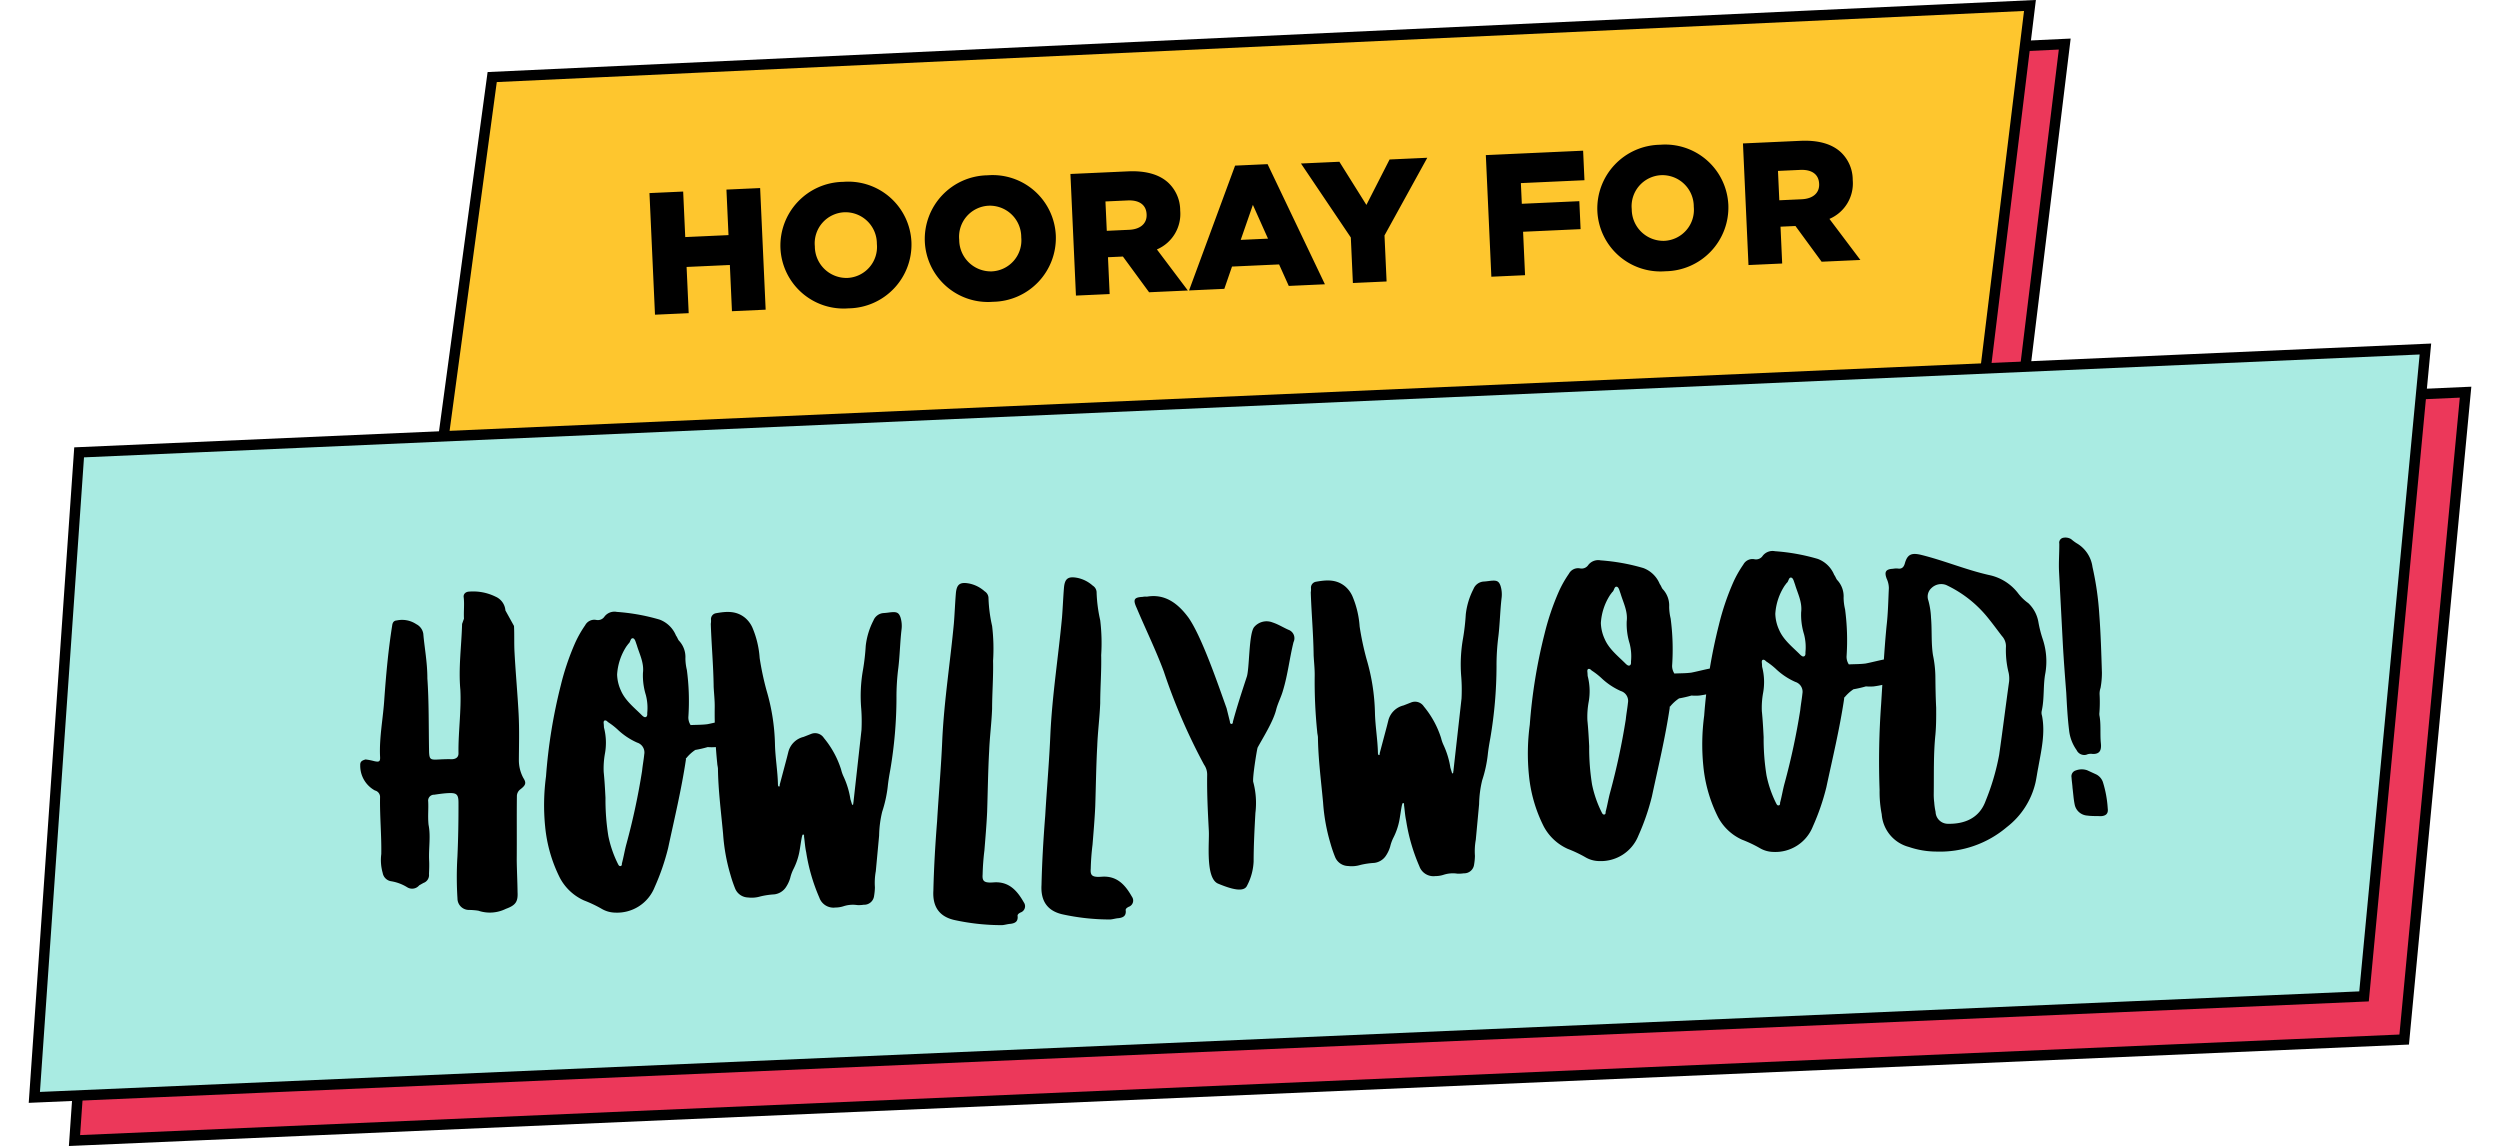
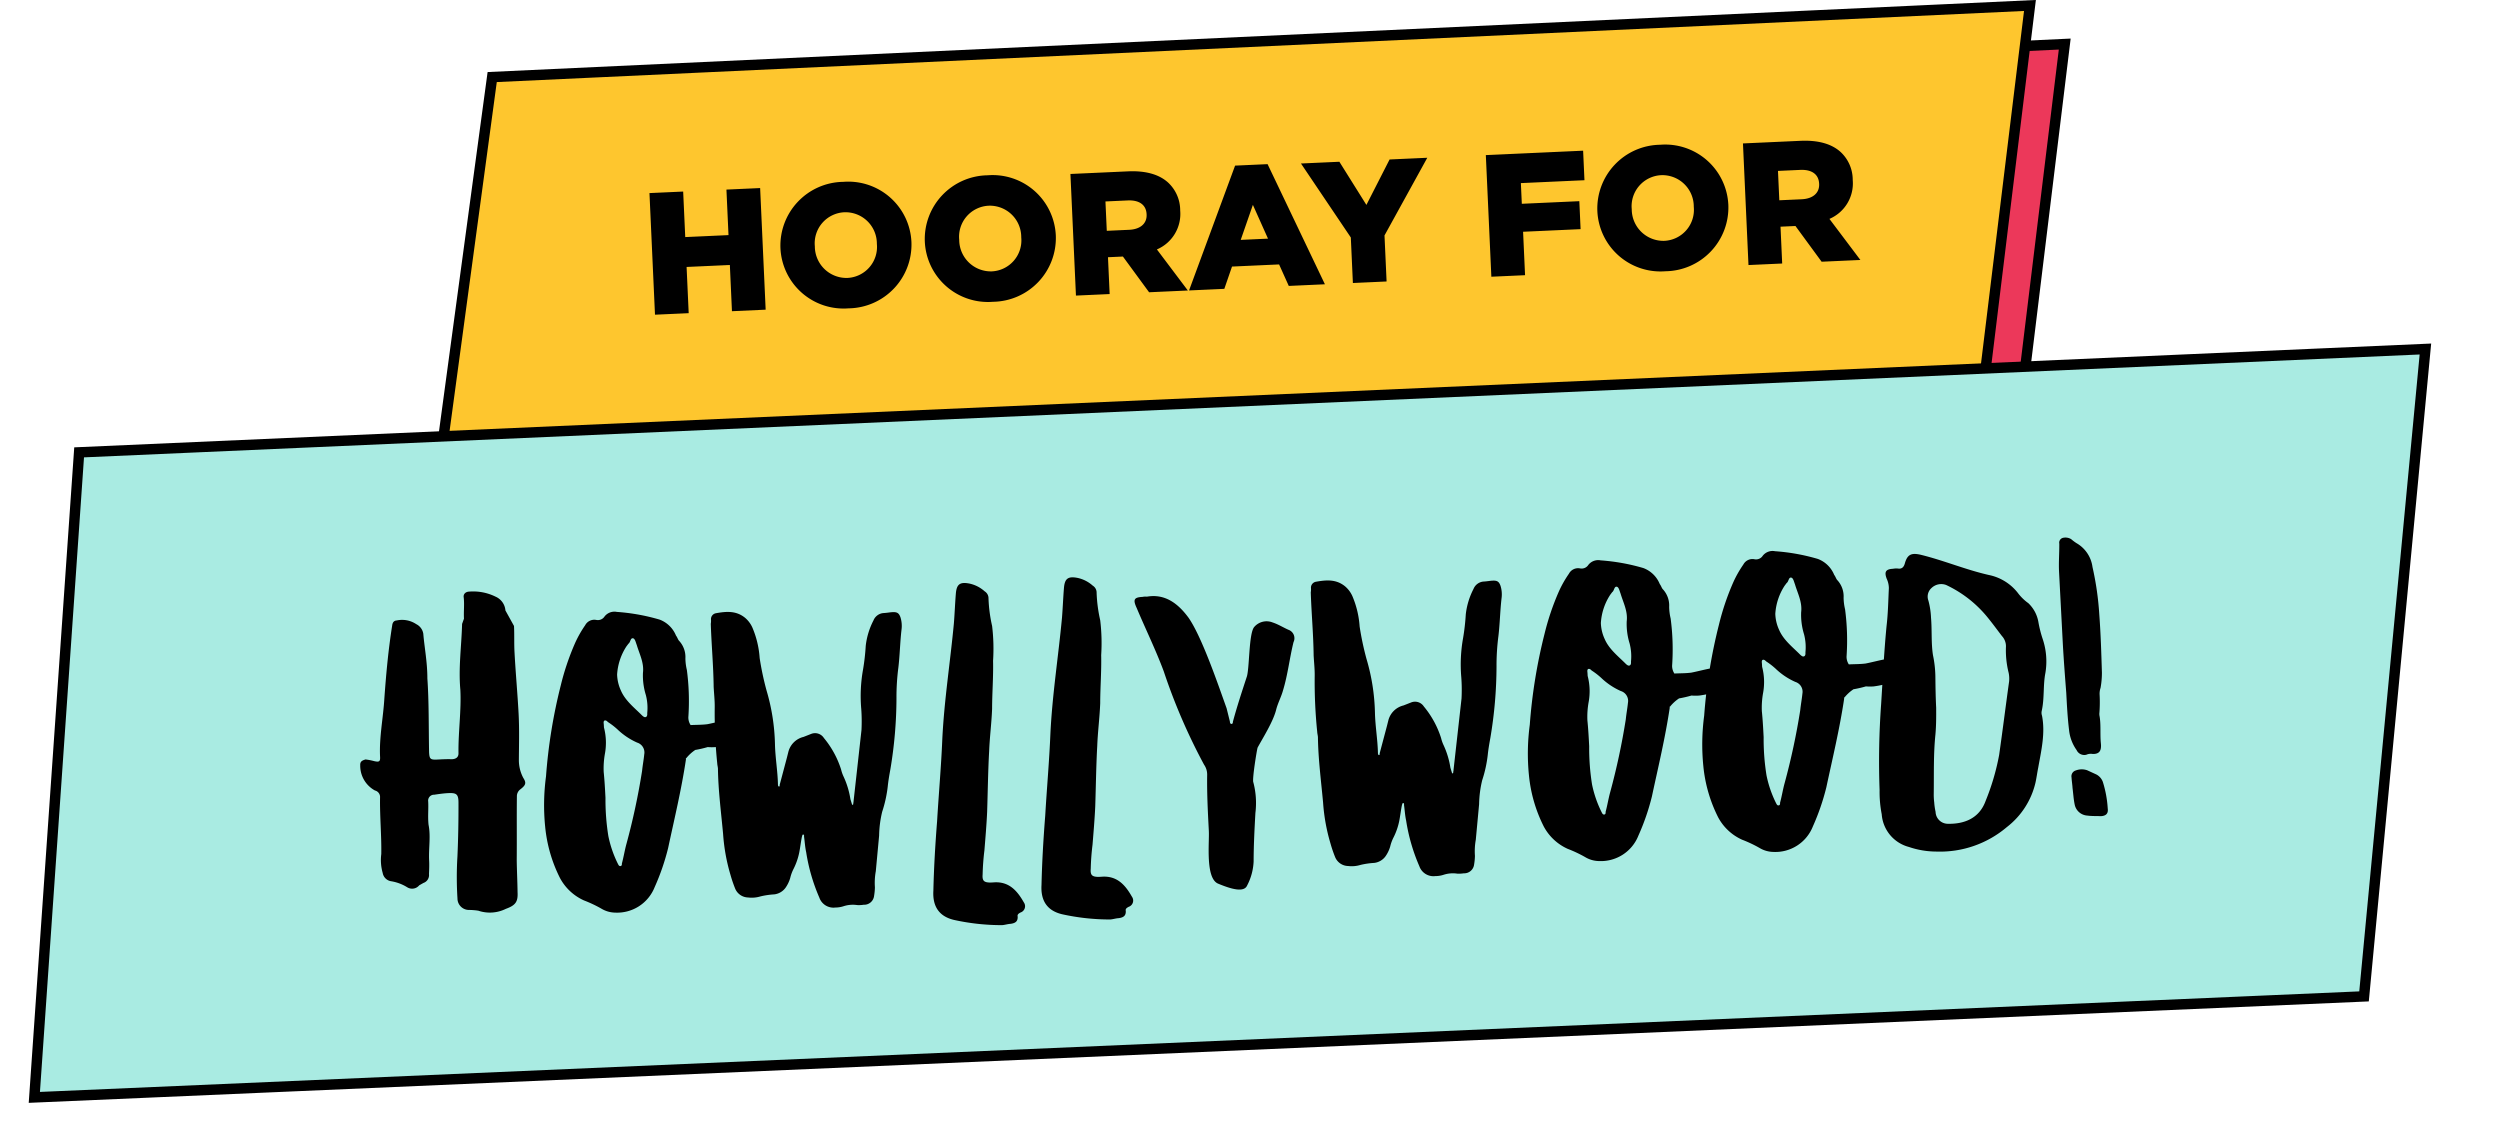
<svg xmlns="http://www.w3.org/2000/svg" width="359.371" height="164.973" viewBox="0 0 359.371 164.973">
  <script />
  <g id="Group_244" data-name="Group 244" transform="translate(-17.325 -3207.5)">
    <path id="Path_514" data-name="Path 514" d="M9.058,2.671,0,55.635l222.054-3.008L230.333.1Z" transform="translate(83.931 3221.773) rotate(-2)" fill="#ec385a" stroke="#000" stroke-width="1.5" />
    <path id="Path_511" data-name="Path 511" d="M9.058,2.671,0,55.635l222.054-3.008L230.333.1Z" transform="translate(78.931 3216.224) rotate(-2)" fill="#fec62e" stroke="#000" stroke-width="1.5" />
    <path id="Path_548" data-name="Path 548" d="M1.55,0H6.4V-6.65h6.225V0h4.85V-17.5h-4.85v6.55H6.4V-17.5H1.55ZM29.4.35a9.167,9.167,0,0,0,9.45-9.1V-8.8a9.084,9.084,0,0,0-9.4-9.05A9.167,9.167,0,0,0,20-8.75v.05A9.084,9.084,0,0,0,29.4.35Zm.05-4.375a4.548,4.548,0,0,1-4.5-4.725V-8.8a4.465,4.465,0,0,1,4.45-4.675A4.513,4.513,0,0,1,33.875-8.75v.05A4.46,4.46,0,0,1,29.45-4.025ZM50.175.35a9.167,9.167,0,0,0,9.45-9.1V-8.8a9.084,9.084,0,0,0-9.4-9.05,9.167,9.167,0,0,0-9.45,9.1v.05A9.084,9.084,0,0,0,50.175.35Zm.05-4.375a4.548,4.548,0,0,1-4.5-4.725V-8.8a4.465,4.465,0,0,1,4.45-4.675A4.513,4.513,0,0,1,54.65-8.75v.05A4.46,4.46,0,0,1,50.225-4.025ZM62.125,0h4.85V-5.3h2.15L72.65,0h5.575L74.05-6.1a5.544,5.544,0,0,0,3.6-5.4v-.05a5.464,5.464,0,0,0-1.55-4.075C74.925-16.8,73.075-17.5,70.4-17.5H62.125Zm4.85-9.1v-4.225h3.2c1.6,0,2.625.7,2.625,2.1v.05C72.8-9.9,71.825-9.1,70.2-9.1ZM78.4,0h5.075l1.25-3.15H91.5L92.75,0h5.2L90.5-17.625H85.825Zm7.75-6.925,1.975-4.95,1.95,4.95ZM101.975,0h4.85V-6.625l6.65-10.875H108.05l-3.625,6.375-3.6-6.375H95.3l6.675,10.95ZM121.9,0h4.85V-6.25h8.275v-4.025H126.75V-13.25h9.15V-17.5h-14Zm25.05.35a9.167,9.167,0,0,0,9.45-9.1V-8.8a9.084,9.084,0,0,0-9.4-9.05,9.167,9.167,0,0,0-9.45,9.1v.05A9.084,9.084,0,0,0,146.95.35ZM147-4.025a4.548,4.548,0,0,1-4.5-4.725V-8.8a4.465,4.465,0,0,1,4.45-4.675,4.513,4.513,0,0,1,4.475,4.725v.05A4.46,4.46,0,0,1,147-4.025ZM158.9,0h4.85V-5.3h2.15L169.425,0H175l-4.175-6.1a5.544,5.544,0,0,0,3.6-5.4v-.05a5.464,5.464,0,0,0-1.55-4.075c-1.175-1.175-3.025-1.875-5.7-1.875H158.9Zm4.85-9.1v-4.225h3.2c1.6,0,2.625.7,2.625,2.1v.05c0,1.275-.975,2.075-2.6,2.075Z" transform="translate(109.93 3252.808) rotate(-2.6)" />
-     <path id="Path_512" data-name="Path 512" d="M10.512,0,0,92.352l335.215.232L348.125,0Z" transform="matrix(0.999, -0.044, 0.044, 0.999, 23.97, 3279.191)" fill="#ec385a" stroke="#000" stroke-width="1.5" />
    <path id="Path_513" data-name="Path 513" d="M10.512,0,0,92.352l335.215.232L348.125,0Z" transform="matrix(0.999, -0.044, 0.044, 0.999, 18.197, 3272.988)" fill="#a9ebe2" stroke="#000" stroke-width="1.5" />
    <path id="Path_549" data-name="Path 549" d="M-109.523-.93a5.174,5.174,0,0,0,3.968-.062c1.426-.434,1.8-.93,1.8-2.294.062-1.55.062-3.1.124-4.65.186-3.038.31-6.138.5-9.114a1.232,1.232,0,0,1,.558-.992c.806-.558.93-.868.5-1.612a5.43,5.43,0,0,1-.5-2.6c.124-2.108.31-4.4.31-6.634,0-2.914-.124-5.952-.124-8.928,0-1.24.124-2.48.124-3.72l-1.116-2.294a2.36,2.36,0,0,0-1.3-2.046,7.287,7.287,0,0,0-3.782-.93c-.5,0-.868.31-.806.806.062.992-.124,1.984-.124,3.038l-.31.744c-.248,3.162-.868,6.262-.744,9.424,0,2.976-.62,6.014-.744,9.052,0,.558-.31.868-.992.868-.682-.062-1.364-.062-2.046-.062-1.054,0-1.178-.124-1.178-1.116.124-3.658.372-7.316.31-10.6.124-2.356-.186-4.4-.248-6.448a1.856,1.856,0,0,0-.93-1.426,3.664,3.664,0,0,0-2.79-.682c-.434,0-.62.31-.682.682-.744,3.472-1.24,6.944-1.674,10.416-.31,2.79-1.054,5.58-1.054,8.37,0,.682-.186.744-.868.558a9.065,9.065,0,0,0-1.24-.31c-.5.124-.806.248-.806.806a4.053,4.053,0,0,0,1.922,3.72.965.965,0,0,1,.682,1.054c-.186,2.728-.062,5.394-.248,8.122a6.743,6.743,0,0,0,.062,2.728,1.455,1.455,0,0,0,1.116,1.24,6.3,6.3,0,0,1,2.294.992,1.324,1.324,0,0,0,1.736-.186l.62-.31a1.194,1.194,0,0,0,.868-1.24c.062-.62.124-1.3.124-1.922,0-1.736.434-3.472.186-5.146-.062-1.178.124-2.232.124-3.348a.848.848,0,0,1,.93-.93c.62-.062,1.364-.124,1.922-.124,1.24,0,1.55.186,1.488,1.426-.124,2.542-.31,5.208-.558,7.75a48.853,48.853,0,0,0-.31,6.014,1.653,1.653,0,0,0,1.55,1.736A9.055,9.055,0,0,1-109.523-.93Zm19.592,1.3a5.8,5.8,0,0,0,5.89-3.348,33.135,33.135,0,0,0,2.232-5.518c1.116-4.154,2.356-8.308,3.224-12.586v-.186h.062a5.68,5.68,0,0,1,1.364-1.116h.062a17,17,0,0,0,1.736-.31,6.739,6.739,0,0,0,1.116.062,14.65,14.65,0,0,0,2.79-.5,2.544,2.544,0,0,0,2.108-1.612,2.109,2.109,0,0,0,.062-.62v-.372c-.124-1.054-.62-1.3-1.612-1.054l-1.24.31c-1.054.124-2.17.372-3.1.5-.806.062-1.612,0-2.418,0a1.978,1.978,0,0,1-.248-1.3,33.9,33.9,0,0,0,.124-6.634,7.618,7.618,0,0,1-.124-1.674,3.441,3.441,0,0,0-.744-2.542c-.186-.186-.248-.558-.434-.806a4.1,4.1,0,0,0-2.232-2.418,28.883,28.883,0,0,0-6.076-1.426,1.8,1.8,0,0,0-1.8.558,1.148,1.148,0,0,1-1.24.434,1.487,1.487,0,0,0-1.612.682,16.082,16.082,0,0,0-1.55,2.418,36.486,36.486,0,0,0-2.418,6.076,75.852,75.852,0,0,0-2.79,12.9,31.285,31.285,0,0,0-.5,7.254,20.7,20.7,0,0,0,1.736,7.44,7.3,7.3,0,0,0,3.286,3.41,18.168,18.168,0,0,1,2.418,1.3A3.976,3.976,0,0,0-89.931.372Zm5.89-27.838c-.186.062-.372-.124-.5-.248-1.054-1.178-2.294-2.232-2.852-3.72a5.9,5.9,0,0,1-.434-2.356,8.328,8.328,0,0,1,1.55-3.968l.31-.372c.31-.186.31-.806.682-.744.31.062.372.62.5.992.31,1.3.93,2.6.682,4.03a9.466,9.466,0,0,0,.248,3.224,7.356,7.356,0,0,1,.062,2.6C-83.793-27.838-83.793-27.528-84.041-27.466Zm-4.774,21.2c-.186,0-.248-.186-.31-.31A16.2,16.2,0,0,1-90.3-10.664a32.968,32.968,0,0,1-.124-5.518c0-1.24,0-2.48-.062-3.72a11.972,11.972,0,0,1,.31-2.6,8.666,8.666,0,0,0,.062-3.782v-.372c0-.248-.062-.5.124-.62.248-.062.372.124.5.248a10.416,10.416,0,0,1,1.3,1.116,9.843,9.843,0,0,0,2.728,2.046,1.481,1.481,0,0,1,.93,1.736c-.124.806-.31,1.55-.434,2.356a97.99,97.99,0,0,1-2.79,10.354c-.31.93-.5,1.86-.806,2.79C-88.567-6.51-88.567-6.262-88.815-6.262ZM-58.249,1.3a3.815,3.815,0,0,0,1.178-.124,4.3,4.3,0,0,1,1.984-.062,4.662,4.662,0,0,0,.93,0,1.433,1.433,0,0,0,1.55-1.178,8.558,8.558,0,0,0,.186-1.24A9.3,9.3,0,0,1-52.173-3.6l.744-5.084a15.745,15.745,0,0,1,.62-3.41,18.2,18.2,0,0,0,.992-3.6c.124-.806.31-1.612.5-2.418A62.521,62.521,0,0,0-47.9-28.334a33.191,33.191,0,0,1,.5-4.34c.31-1.8.434-3.658.744-5.456a4.137,4.137,0,0,0-.062-1.736c-.186-.62-.434-.806-1.116-.806-.372,0-.806.062-1.24.062a1.7,1.7,0,0,0-1.55.992,10.431,10.431,0,0,0-1.3,3.6,31.418,31.418,0,0,1-.558,3.348,21.536,21.536,0,0,0-.558,5.642,24.394,24.394,0,0,1-.124,3.038l-1.674,10.168c0,.124-.062.248-.062.372,0,.062-.062.124-.062.186l-.124-.124-.186-.744a12.14,12.14,0,0,0-.806-3.286,5.237,5.237,0,0,1-.31-1.054,13.435,13.435,0,0,0-2.232-4.65,1.51,1.51,0,0,0-1.8-.682l-1.116.372a2.97,2.97,0,0,0-2.294,2.046l-.248.806-1.24,3.844c0,.124,0,.248-.124.248-.124-.062-.124-.186-.124-.31.062-1.922-.186-3.906-.124-5.828a29.409,29.409,0,0,0-.806-7.75,41.322,41.322,0,0,1-.744-4.712,13.47,13.47,0,0,0-.806-4.4,3.926,3.926,0,0,0-.992-1.488c-1.24-1.116-2.666-1.054-4.154-.868a.861.861,0,0,0-.744.806,2.78,2.78,0,0,1-.062.682c-.062,2.976.062,6.014-.062,9.052,0,.992.062,1.984,0,2.914a71,71,0,0,0-.062,8.122c0,.248.062.5.062.744-.124,3.162.124,6.262.248,9.424a26.884,26.884,0,0,0,.744,5.89,18.524,18.524,0,0,0,.558,1.984,2.062,2.062,0,0,0,1.8,1.426,4.36,4.36,0,0,0,1.8-.062,11.262,11.262,0,0,1,1.984-.186,2.342,2.342,0,0,0,1.674-.868,4.812,4.812,0,0,0,.744-1.364,5.886,5.886,0,0,1,.558-1.3,9.367,9.367,0,0,0,.93-2.294c.186-.744.31-1.488.5-2.232.062-.124.062-.31.186-.31.186,0,.124.186.124.31.062.744.062,1.488.186,2.232a26.524,26.524,0,0,0,1.55,6.634A2.15,2.15,0,0,0-58.249,1.3Zm23.808,3.782c.372,0,.806-.124,1.24-.124.62-.062,1.054-.248,1.054-.992-.062-.31.186-.434.434-.558a.948.948,0,0,0,.558-1.426c-.868-1.736-1.984-3.162-4.216-3.1h-.434c-.93-.062-1.178-.31-1.054-1.24a34.209,34.209,0,0,1,.434-3.41c.248-1.86.5-3.658.682-5.518.248-2.914.434-5.828.744-8.68.186-2.046.558-4.03.744-6.076.124-2.294.434-4.588.5-6.882a27.2,27.2,0,0,0,.124-5.022,20.994,20.994,0,0,1-.31-3.968,1.166,1.166,0,0,0-.5-1.054,4.751,4.751,0,0,0-2.17-1.24c-1.3-.31-1.8,0-1.984,1.364s-.31,2.79-.5,4.216c-.806,5.518-1.984,11.036-2.542,16.616C-42.005-18.1-42.563-14.2-43-10.292c-.434,3.286-.806,6.634-1.054,9.92-.248,2.232.62,3.72,2.728,4.34A31.9,31.9,0,0,0-34.441,5.084Zm15.562,0c.372,0,.806-.124,1.24-.124.62-.062,1.054-.248,1.054-.992-.062-.31.186-.434.434-.558a.948.948,0,0,0,.558-1.426c-.868-1.736-1.984-3.162-4.216-3.1h-.434c-.93-.062-1.178-.31-1.054-1.24a34.209,34.209,0,0,1,.434-3.41c.248-1.86.5-3.658.682-5.518.248-2.914.434-5.828.744-8.68.186-2.046.558-4.03.744-6.076.124-2.294.434-4.588.5-6.882a27.2,27.2,0,0,0,.124-5.022,20.994,20.994,0,0,1-.31-3.968,1.166,1.166,0,0,0-.5-1.054,4.751,4.751,0,0,0-2.17-1.24c-1.3-.31-1.8,0-1.984,1.364s-.31,2.79-.5,4.216c-.806,5.518-1.984,11.036-2.542,16.616C-26.443-18.1-27-14.2-27.435-10.292c-.434,3.286-.806,6.634-1.054,9.92-.248,2.232.62,3.72,2.728,4.34A31.9,31.9,0,0,0-18.879,5.084ZM1.023,1.24A8.207,8.207,0,0,0,2.139-2.17c.124-2.294.372-4.65.62-6.944a11.684,11.684,0,0,0-.062-4.4c-.186-.372.744-4.65.868-4.96.744-1.24,2.48-3.658,2.976-5.394.31-.93.806-1.736,1.116-2.666.806-2.232,1.178-4.588,1.86-6.82a1.282,1.282,0,0,0-.62-1.8c-.744-.372-1.426-.868-2.232-1.178a2.339,2.339,0,0,0-2.666.5c-.868.868-.992,6.138-1.488,7.192C1.7-26.536.9-24.49.217-22.382c0,.124-.062.31-.186.31-.248,0-.248-.248-.248-.372l-.372-1.922c-.992-3.286-2.976-10.354-4.774-13.268-1.426-2.17-3.224-3.658-5.828-3.348a2.067,2.067,0,0,0-.62,0c-1.24,0-1.426.31-.93,1.55,1.116,3.1,2.418,6.138,3.41,9.3a84.722,84.722,0,0,0,5.084,13.7A2.466,2.466,0,0,1-3.875-15c-.186,2.728-.186,5.394-.186,8.122,0,1.674-.868,6.758.93,7.626C-1.209,1.674.527,2.232,1.023,1.24ZM28.117,1.3A3.815,3.815,0,0,0,29.3,1.178a4.3,4.3,0,0,1,1.984-.062,4.662,4.662,0,0,0,.93,0,1.433,1.433,0,0,0,1.55-1.178,8.558,8.558,0,0,0,.186-1.24A9.3,9.3,0,0,1,34.193-3.6l.744-5.084a15.745,15.745,0,0,1,.62-3.41,18.2,18.2,0,0,0,.992-3.6c.124-.806.31-1.612.5-2.418a62.521,62.521,0,0,0,1.426-10.23,33.191,33.191,0,0,1,.5-4.34c.31-1.8.434-3.658.744-5.456a4.137,4.137,0,0,0-.062-1.736c-.186-.62-.434-.806-1.116-.806-.372,0-.806.062-1.24.062a1.7,1.7,0,0,0-1.55.992,10.431,10.431,0,0,0-1.3,3.6,31.418,31.418,0,0,1-.558,3.348,21.536,21.536,0,0,0-.558,5.642,24.394,24.394,0,0,1-.124,3.038L31.527-13.826c0,.124-.062.248-.062.372,0,.062-.062.124-.062.186l-.124-.124-.186-.744a12.14,12.14,0,0,0-.806-3.286,5.237,5.237,0,0,1-.31-1.054,13.435,13.435,0,0,0-2.232-4.65,1.51,1.51,0,0,0-1.8-.682l-1.116.372a2.97,2.97,0,0,0-2.294,2.046l-.248.806-1.24,3.844c0,.124,0,.248-.124.248-.124-.062-.124-.186-.124-.31.062-1.922-.186-3.906-.124-5.828a29.409,29.409,0,0,0-.806-7.75,41.321,41.321,0,0,1-.744-4.712,13.47,13.47,0,0,0-.806-4.4,3.926,3.926,0,0,0-.992-1.488c-1.24-1.116-2.666-1.054-4.154-.868a.861.861,0,0,0-.744.806,2.78,2.78,0,0,1-.062.682c-.062,2.976.062,6.014-.062,9.052,0,.992.062,1.984,0,2.914a71,71,0,0,0-.062,8.122c0,.248.062.5.062.744-.124,3.162.124,6.262.248,9.424a26.884,26.884,0,0,0,.744,5.89,18.525,18.525,0,0,0,.558,1.984,2.062,2.062,0,0,0,1.8,1.426,4.36,4.36,0,0,0,1.8-.062,11.262,11.262,0,0,1,1.984-.186,2.342,2.342,0,0,0,1.674-.868,4.812,4.812,0,0,0,.744-1.364,5.886,5.886,0,0,1,.558-1.3,9.367,9.367,0,0,0,.93-2.294c.186-.744.31-1.488.5-2.232.062-.124.062-.31.186-.31.186,0,.124.186.124.31.062.744.062,1.488.186,2.232a26.524,26.524,0,0,0,1.55,6.634A2.15,2.15,0,0,0,28.117,1.3Zm23.56-.93a5.8,5.8,0,0,0,5.89-3.348A33.135,33.135,0,0,0,59.8-8.494c1.116-4.154,2.356-8.308,3.224-12.586v-.186h.062a5.68,5.68,0,0,1,1.364-1.116h.062a17,17,0,0,0,1.736-.31,6.739,6.739,0,0,0,1.116.062,14.65,14.65,0,0,0,2.79-.5,2.544,2.544,0,0,0,2.108-1.612,2.109,2.109,0,0,0,.062-.62v-.372c-.124-1.054-.62-1.3-1.612-1.054l-1.24.31c-1.054.124-2.17.372-3.1.5-.806.062-1.612,0-2.418,0a1.978,1.978,0,0,1-.248-1.3,33.9,33.9,0,0,0,.124-6.634,7.618,7.618,0,0,1-.124-1.674,3.441,3.441,0,0,0-.744-2.542c-.186-.186-.248-.558-.434-.806a4.1,4.1,0,0,0-2.232-2.418,28.883,28.883,0,0,0-6.076-1.426,1.8,1.8,0,0,0-1.8.558,1.148,1.148,0,0,1-1.24.434,1.487,1.487,0,0,0-1.612.682,16.082,16.082,0,0,0-1.55,2.418A36.485,36.485,0,0,0,45.6-32.612a75.851,75.851,0,0,0-2.79,12.9,31.285,31.285,0,0,0-.5,7.254,20.7,20.7,0,0,0,1.736,7.44,7.3,7.3,0,0,0,3.286,3.41,18.168,18.168,0,0,1,2.418,1.3A3.976,3.976,0,0,0,51.677.372Zm5.89-27.838c-.186.062-.372-.124-.5-.248-1.054-1.178-2.294-2.232-2.852-3.72a5.9,5.9,0,0,1-.434-2.356,8.328,8.328,0,0,1,1.55-3.968l.31-.372c.31-.186.31-.806.682-.744.31.062.372.62.5.992.31,1.3.93,2.6.682,4.03a9.466,9.466,0,0,0,.248,3.224,7.356,7.356,0,0,1,.062,2.6C57.815-27.838,57.815-27.528,57.567-27.466Zm-4.774,21.2c-.186,0-.248-.186-.31-.31A16.2,16.2,0,0,1,51.3-10.664a32.968,32.968,0,0,1-.124-5.518c0-1.24,0-2.48-.062-3.72a11.972,11.972,0,0,1,.31-2.6,8.666,8.666,0,0,0,.062-3.782v-.372c0-.248-.062-.5.124-.62.248-.062.372.124.5.248a10.416,10.416,0,0,1,1.3,1.116,9.843,9.843,0,0,0,2.728,2.046,1.481,1.481,0,0,1,.93,1.736c-.124.806-.31,1.55-.434,2.356a97.99,97.99,0,0,1-2.79,10.354c-.31.93-.5,1.86-.806,2.79C53.041-6.51,53.041-6.262,52.793-6.262ZM76.787.372a5.8,5.8,0,0,0,5.89-3.348,33.135,33.135,0,0,0,2.232-5.518c1.116-4.154,2.356-8.308,3.224-12.586v-.186h.062a5.68,5.68,0,0,1,1.364-1.116h.062a17,17,0,0,0,1.736-.31,6.739,6.739,0,0,0,1.116.062,14.65,14.65,0,0,0,2.79-.5,2.544,2.544,0,0,0,2.108-1.612,2.109,2.109,0,0,0,.062-.62v-.372c-.124-1.054-.62-1.3-1.612-1.054l-1.24.31c-1.054.124-2.17.372-3.1.5-.806.062-1.612,0-2.418,0a1.978,1.978,0,0,1-.248-1.3,33.9,33.9,0,0,0,.124-6.634,7.618,7.618,0,0,1-.124-1.674,3.441,3.441,0,0,0-.744-2.542c-.186-.186-.248-.558-.434-.806A4.1,4.1,0,0,0,85.4-41.354a28.883,28.883,0,0,0-6.076-1.426,1.8,1.8,0,0,0-1.8.558,1.148,1.148,0,0,1-1.24.434,1.487,1.487,0,0,0-1.612.682,16.082,16.082,0,0,0-1.55,2.418,36.486,36.486,0,0,0-2.418,6.076,75.852,75.852,0,0,0-2.79,12.9,31.285,31.285,0,0,0-.5,7.254,20.7,20.7,0,0,0,1.736,7.44,7.3,7.3,0,0,0,3.286,3.41,18.168,18.168,0,0,1,2.418,1.3A3.976,3.976,0,0,0,76.787.372Zm5.89-27.838c-.186.062-.372-.124-.5-.248-1.054-1.178-2.294-2.232-2.852-3.72a5.9,5.9,0,0,1-.434-2.356,8.328,8.328,0,0,1,1.55-3.968l.31-.372c.31-.186.31-.806.682-.744.31.062.372.62.5.992.31,1.3.93,2.6.682,4.03a9.466,9.466,0,0,0,.248,3.224,7.356,7.356,0,0,1,.062,2.6C82.925-27.838,82.925-27.528,82.677-27.466ZM77.9-6.262c-.186,0-.248-.186-.31-.31a16.2,16.2,0,0,1-1.178-4.092,32.968,32.968,0,0,1-.124-5.518c0-1.24,0-2.48-.062-3.72a11.972,11.972,0,0,1,.31-2.6,8.666,8.666,0,0,0,.062-3.782v-.372c0-.248-.062-.5.124-.62.248-.062.372.124.5.248a10.416,10.416,0,0,1,1.3,1.116,9.843,9.843,0,0,0,2.728,2.046,1.481,1.481,0,0,1,.93,1.736c-.124.806-.31,1.55-.434,2.356a97.99,97.99,0,0,1-2.79,10.354c-.31.93-.5,1.86-.806,2.79C78.151-6.51,78.151-6.262,77.9-6.262Zm22.32,7.812a14.852,14.852,0,0,0,10.292-2.976,11.305,11.305,0,0,0,4.464-6.2c.186-.682.31-1.364.5-2.108.558-2.418,1.3-4.9.93-7.44a1.268,1.268,0,0,1,0-.682c.5-1.8.372-3.658.806-5.394a10.082,10.082,0,0,0-.124-4.9,16.762,16.762,0,0,1-.5-2.542,4.879,4.879,0,0,0-1.3-2.728,6.736,6.736,0,0,1-1.426-1.55,7.072,7.072,0,0,0-4.03-2.79c-3.286-.93-6.324-2.418-9.61-3.41-1.3-.372-1.922-.186-2.356,1.116-.186.558-.5.806-1.054.682a2.512,2.512,0,0,0-.682,0c-1.054,0-1.3.372-.992,1.364a3.336,3.336,0,0,1,.248,1.364c-.186,1.86-.31,3.658-.62,5.456-.558,3.72-.93,7.44-1.364,11.16a113.3,113.3,0,0,0-.868,12.338,16.7,16.7,0,0,0,.124,3.472,5.252,5.252,0,0,0,3.658,4.9A12.29,12.29,0,0,0,100.223,1.55Zm1.8-3.906a1.767,1.767,0,0,1-1.612-1.8,9.286,9.286,0,0,1-.124-1.364,9.125,9.125,0,0,1,0-1.3c.186-2.852.248-5.642.682-8.432.186-1.3.248-2.542.31-3.844,0-1.55.062-3.038.124-4.588a16,16,0,0,0-.186-2.976c-.186-1.8.062-3.6,0-5.394a11.223,11.223,0,0,0-.248-2.48,1.654,1.654,0,0,1,.558-1.8,2.009,2.009,0,0,1,2.108-.31,16.927,16.927,0,0,1,5.518,4.712c.744.992,1.426,2.046,2.108,3.038a2.165,2.165,0,0,1,.5,1.488,13.25,13.25,0,0,0,.186,3.844,4.151,4.151,0,0,1,0,1.24c-.682,3.534-1.3,7.006-1.984,10.478a33.794,33.794,0,0,1-2.294,6.51C106.609-2.852,104.377-2.17,102.021-2.356Zm20.46-8.866a1.6,1.6,0,0,1,.93-.062c.93.062,1.3-.372,1.24-1.488-.062-1.364.186-2.728,0-4.03v-.186a20.169,20.169,0,0,0,.186-2.728,2.57,2.57,0,0,1,.186-.992,12.2,12.2,0,0,0,.31-2.17c.062-2.79.124-5.58.062-8.37a43.025,43.025,0,0,0-.62-6.882,4.652,4.652,0,0,0-2.108-3.534,6.567,6.567,0,0,1-.744-.62,1.587,1.587,0,0,0-1.178-.248.714.714,0,0,0-.558.806c-.062,1.364-.248,2.728-.248,4.092v9.92c0,2.48.062,4.96.124,7.44,0,1.8,0,3.6.124,5.394a5.994,5.994,0,0,0,.93,2.914A1.216,1.216,0,0,0,122.481-11.222Zm1.612,8.928c.744,0,1.116-.31,1.054-1.054a15.936,15.936,0,0,0-.5-3.844,1.979,1.979,0,0,0-.868-1.116l-1.3-.682a2.388,2.388,0,0,0-1.612-.062.879.879,0,0,0-.682.992c0,.5.062.992.062,1.488.062.806.062,1.612.186,2.418a1.975,1.975,0,0,0,1.736,1.674C122.791-2.356,123.473-2.356,124.093-2.294Z" transform="translate(195.509 3333.609) rotate(-3)" />
  </g>
</svg>